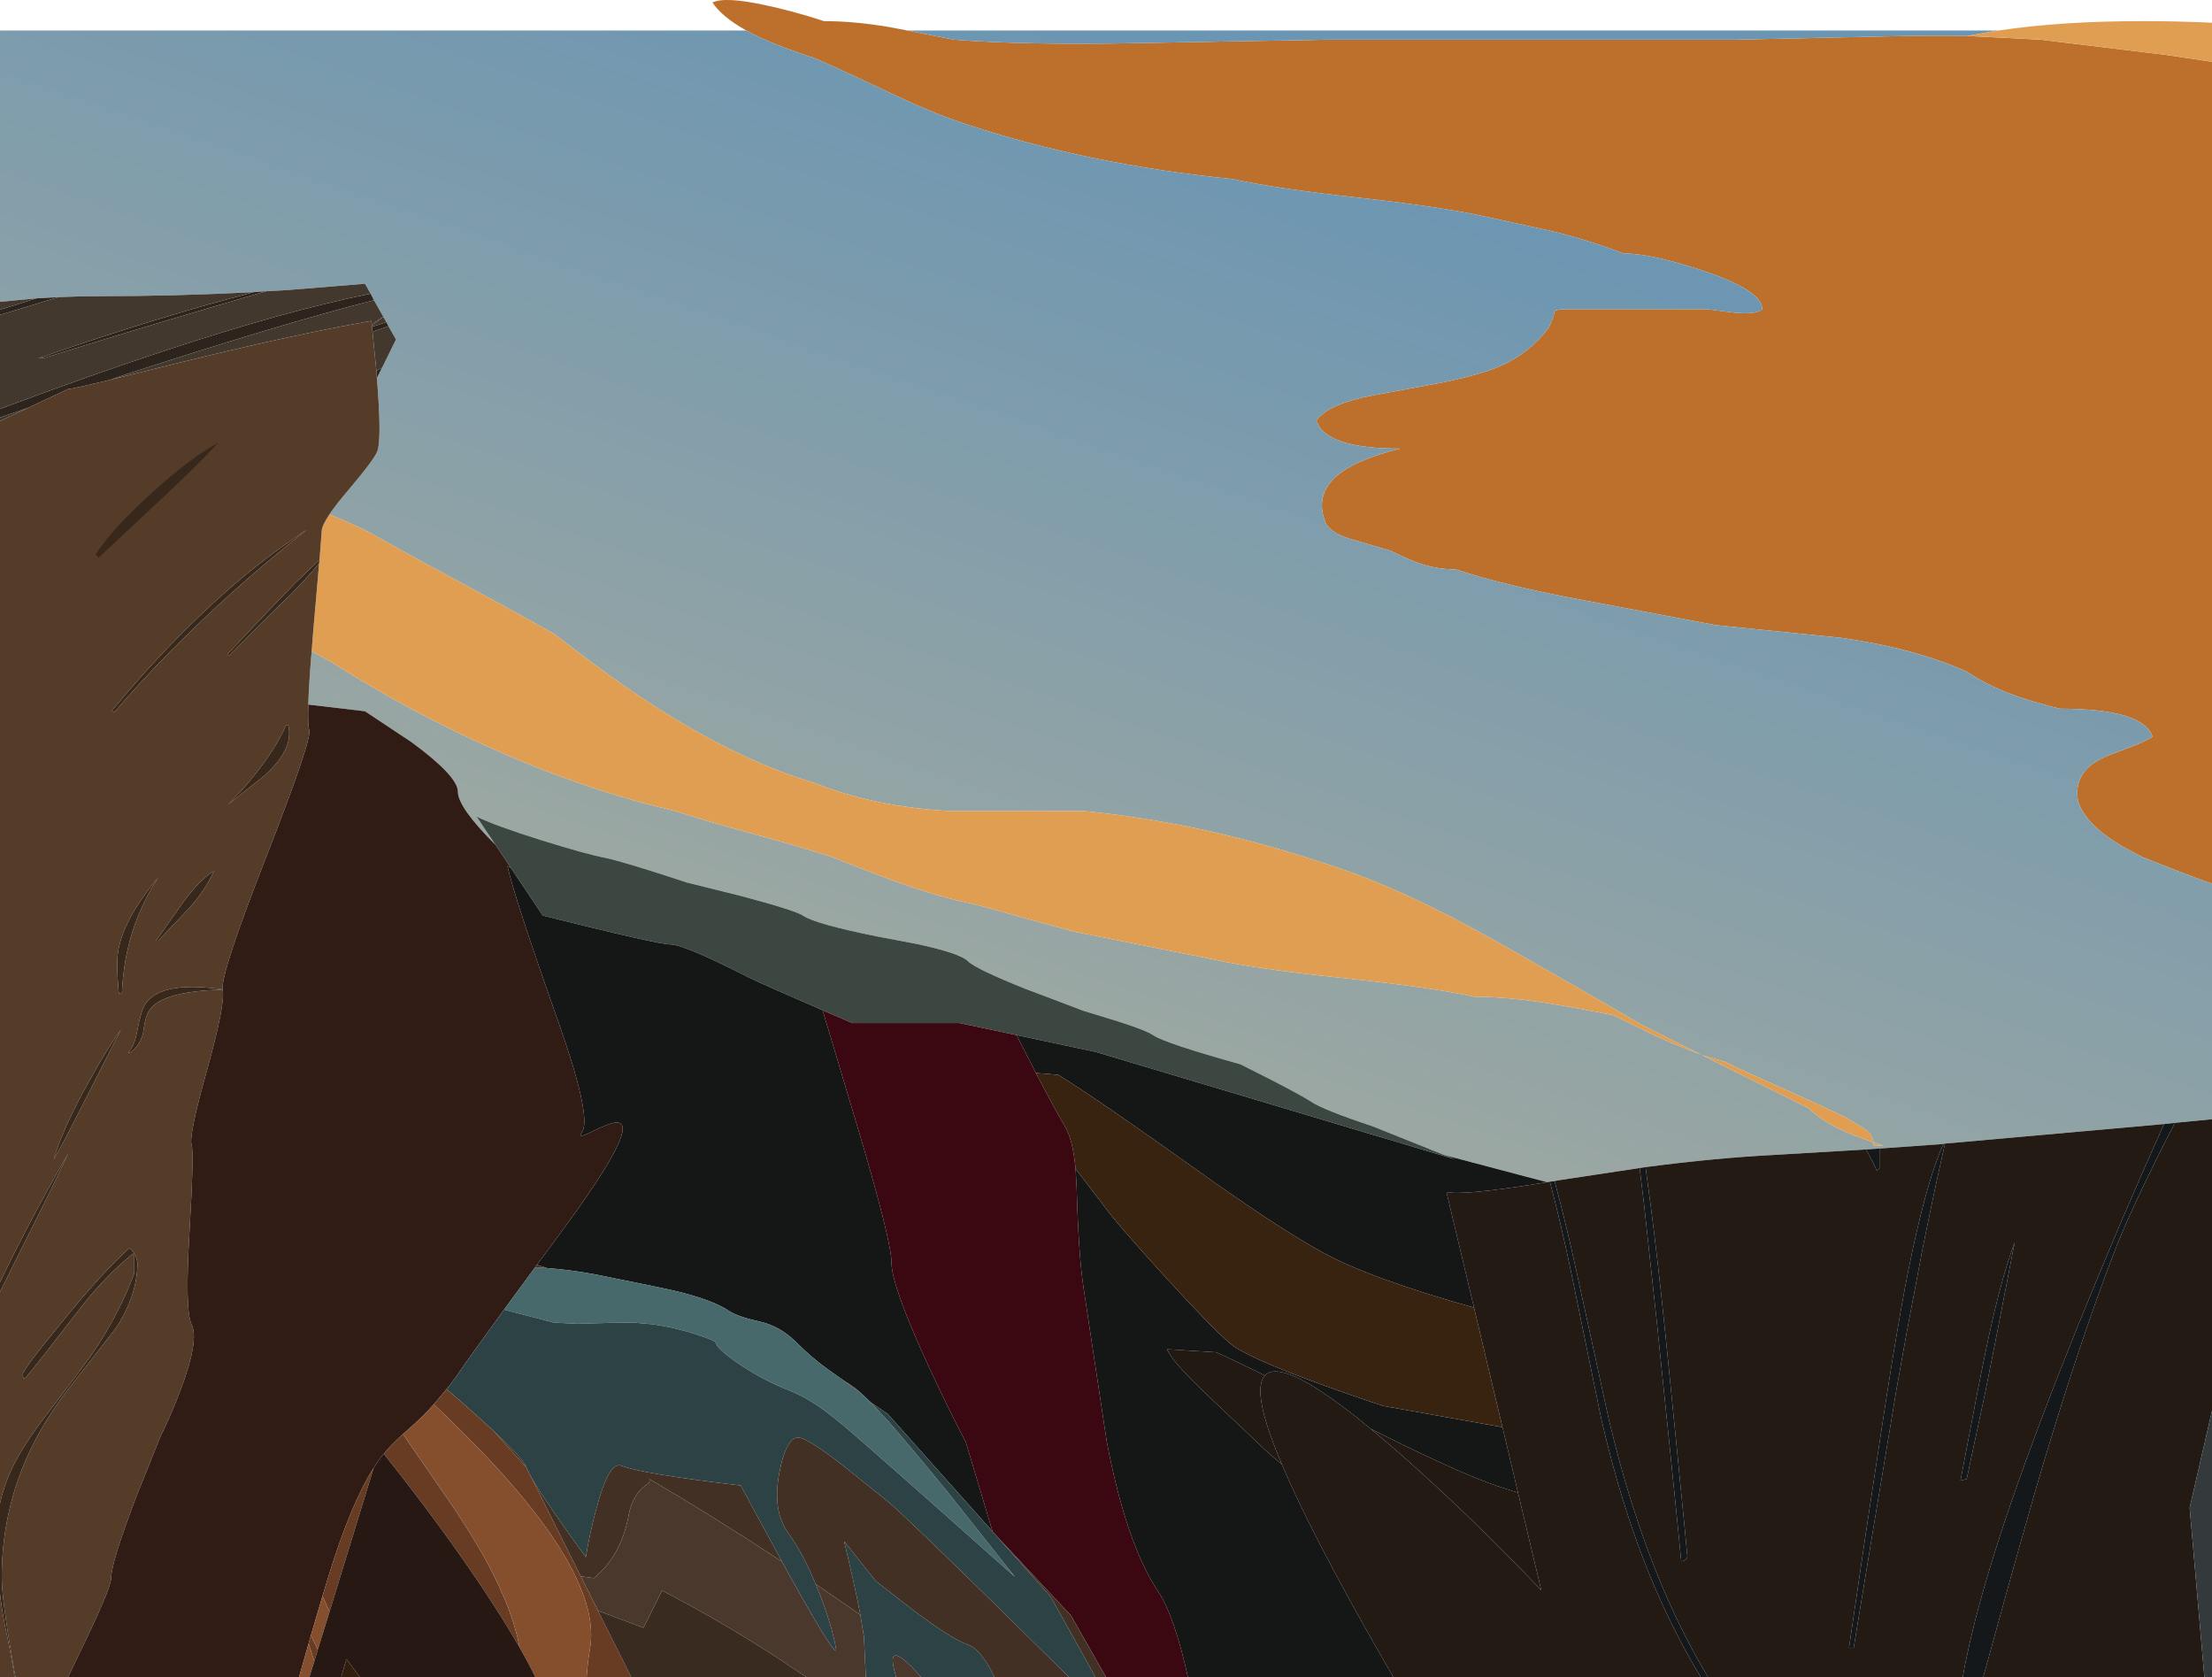
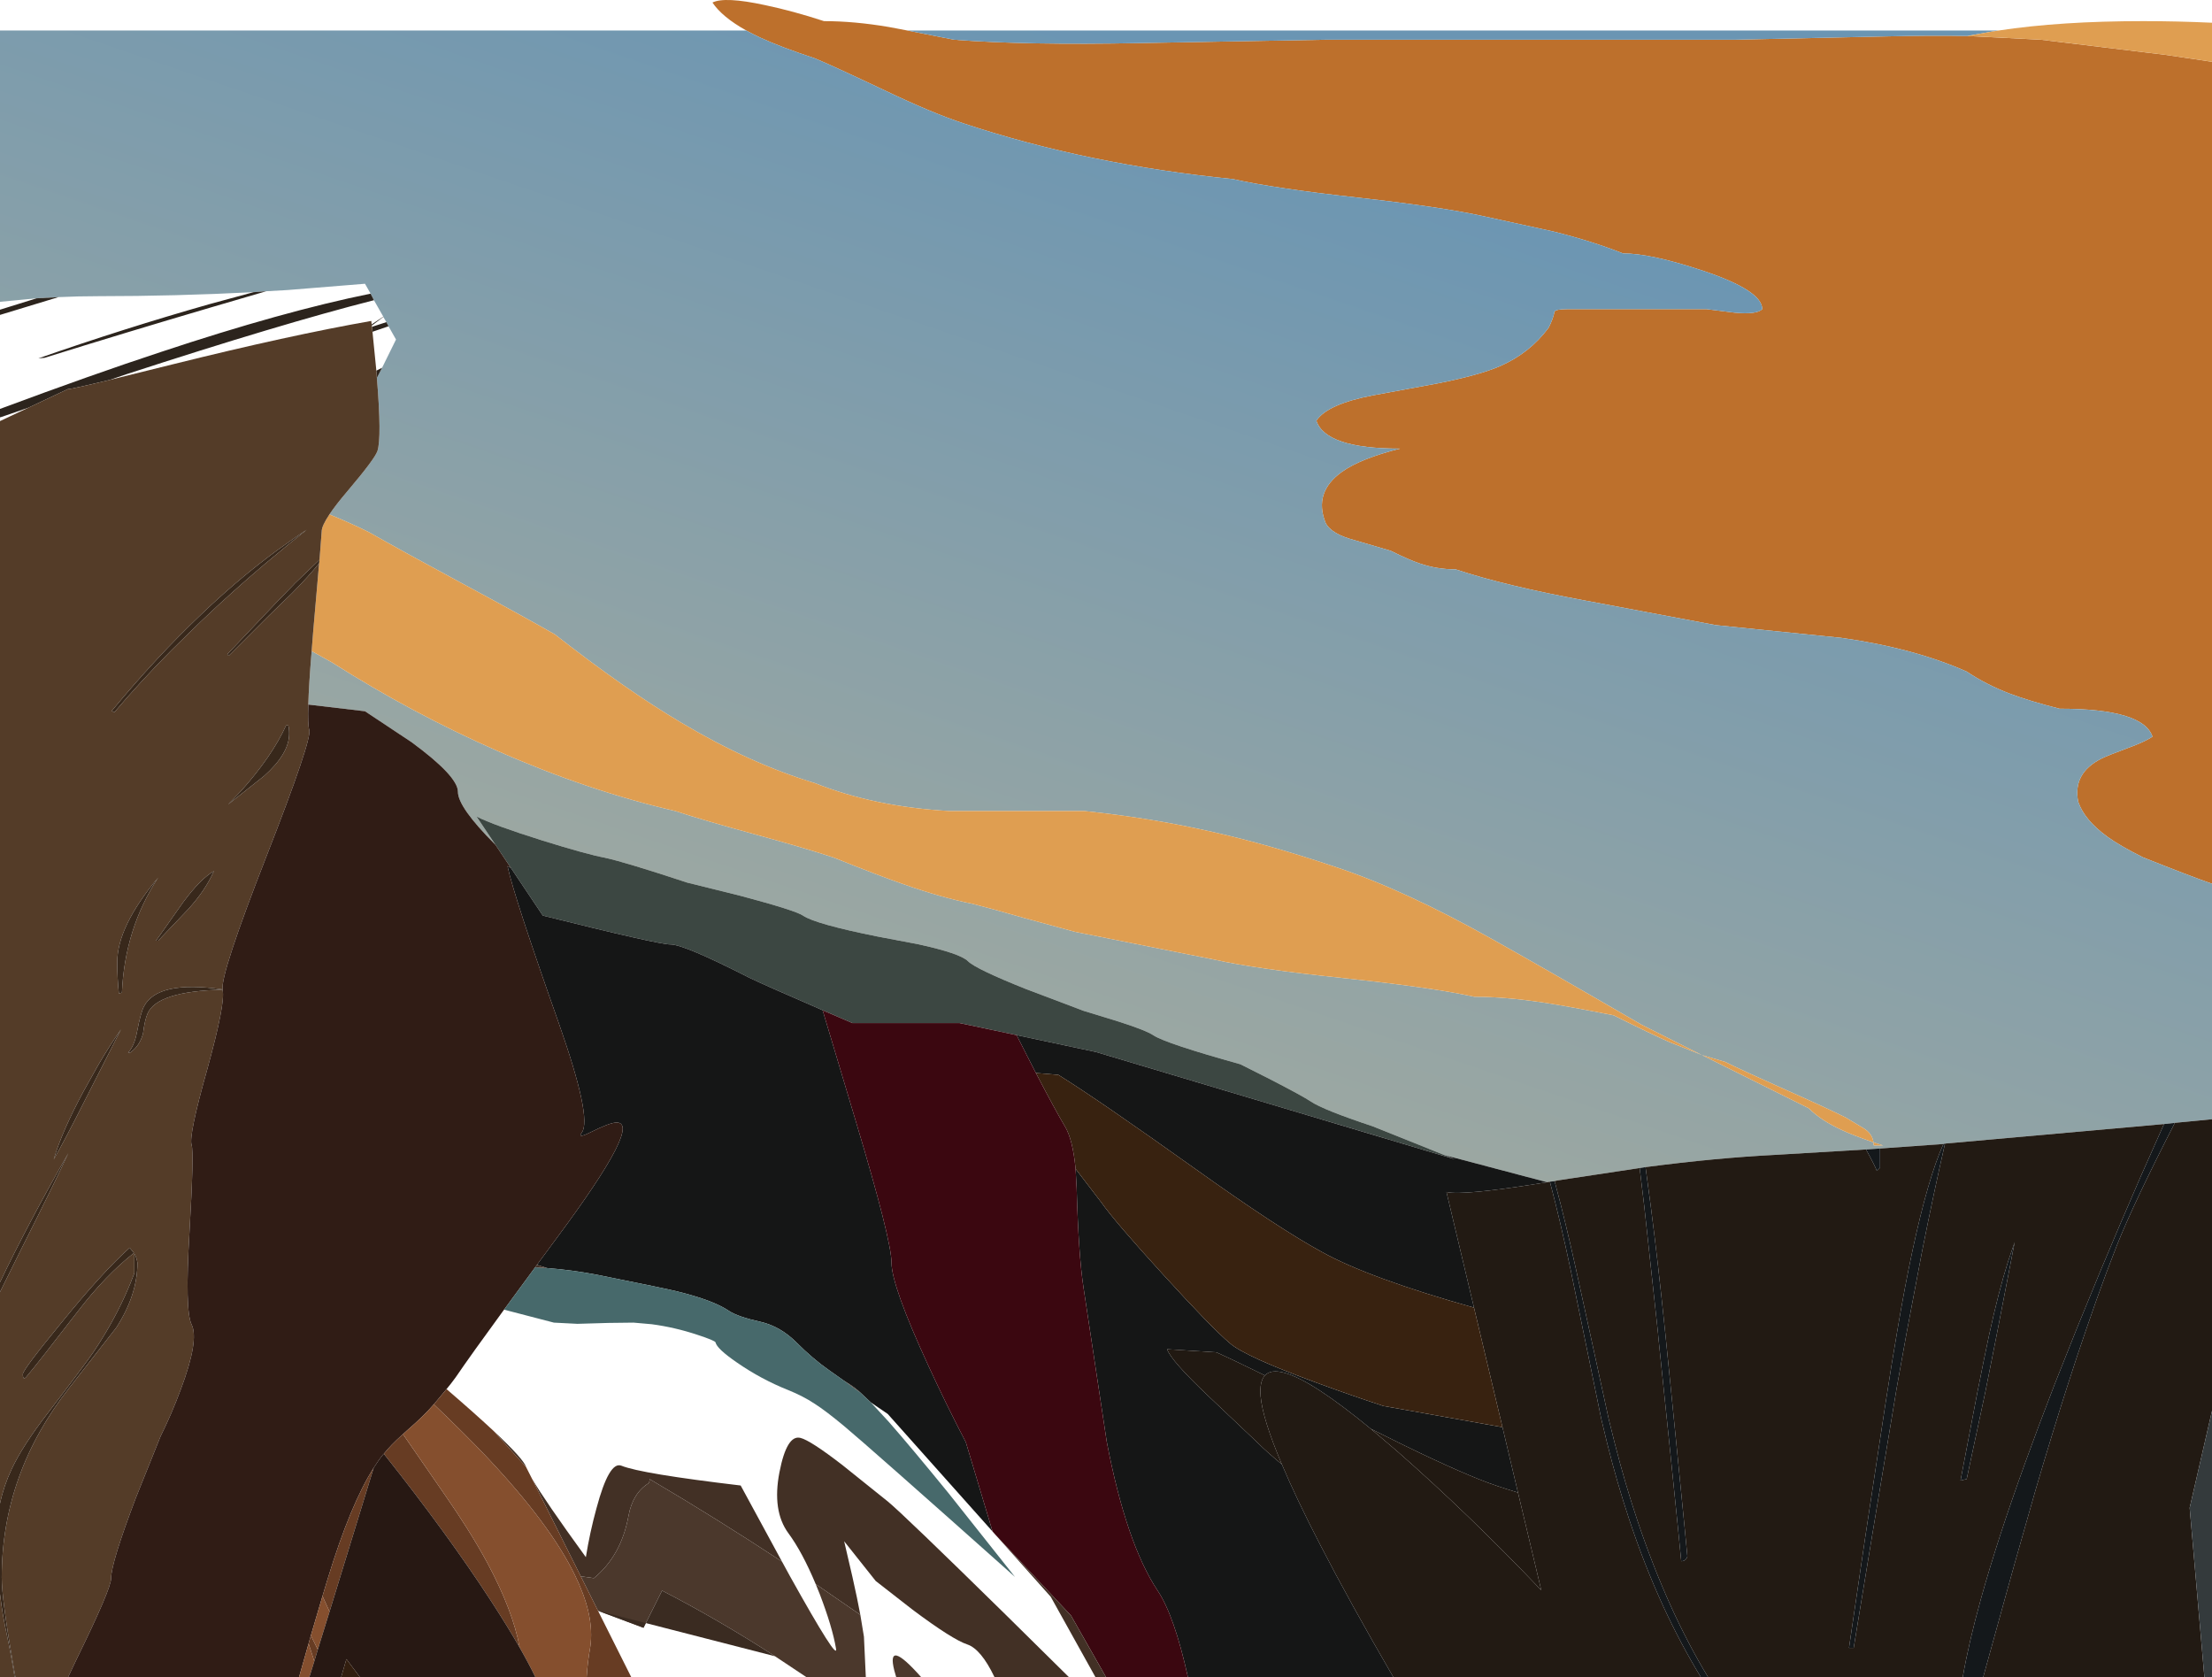
<svg xmlns="http://www.w3.org/2000/svg" height="627.05px" width="827.25px">
  <g transform="matrix(1.0, 0.0, 0.0, 1.0, 413.6, 313.5)">
    <path d="M-74.3 -302.1 L-56.8 -298.65 Q-29.7 -296.55 12.7 -297.4 L82.15 -298.65 235.05 -298.65 292.4 -299.9 Q308.55 -300.3 322.15 -300.05 L349.7 -298.65 396.6 -292.95 413.65 -290.4 413.65 16.95 Q404.95 13.9 387.9 7.1 379.25 2.8 374.5 -0.65 365.9 -6.9 363.6 -13.75 361.5 -24.4 372.3 -29.85 374.6 -31.0 382.15 -33.8 388.5 -36.1 391.4 -38.05 387.9 -48.5 356.65 -48.5 345.2 -51.4 338.0 -54.15 329.2 -57.5 321.9 -62.4 302.0 -71.2 275.0 -75.0 L228.1 -79.75 179.45 -88.9 Q149.35 -94.45 130.8 -100.6 123.85 -100.6 117.4 -102.8 113.45 -104.1 106.5 -107.55 L93.05 -111.5 Q84.25 -113.8 82.15 -118.0 77.55 -129.45 88.3 -137.1 95.25 -142.05 109.95 -145.75 82.15 -145.75 78.7 -156.2 82.85 -162.45 100.0 -165.7 L123.85 -170.1 Q139.6 -173.2 147.4 -176.6 158.5 -181.45 165.55 -190.95 167.3 -194.4 167.75 -196.95 168.2 -197.9 172.5 -197.9 L224.65 -197.9 235.05 -196.6 Q243.4 -195.8 245.45 -197.9 245.45 -204.85 223.35 -212.25 203.8 -218.75 193.35 -218.75 181.75 -223.35 167.3 -226.95 L141.25 -232.65 Q125.6 -236.1 94.35 -239.6 63.05 -243.05 47.45 -246.55 -7.1 -252.0 -53.35 -267.4 -65.15 -271.3 -82.4 -279.55 -102.9 -289.25 -108.9 -291.7 -121.9 -296.0 -129.3 -299.45 -132.1 -300.75 -134.5 -302.1 -143.55 -307.15 -147.15 -312.55 -142.6 -314.85 -127.55 -311.6 -117.05 -309.4 -105.45 -305.6 -94.1 -305.6 -81.15 -303.4 L-74.3 -302.1" fill="#bd702c" fill-rule="evenodd" stroke="none" />
    <path d="M322.15 -300.05 Q308.55 -300.3 292.4 -299.9 L235.05 -298.65 82.15 -298.65 12.7 -297.4 Q-29.7 -296.55 -56.8 -298.65 L-74.3 -302.1 333.9 -302.1 331.05 -301.65 322.15 -300.05 M-134.5 -302.1 Q-132.1 -300.75 -129.3 -299.45 -121.9 -296.0 -108.9 -291.7 -102.9 -289.25 -82.4 -279.55 -65.15 -271.3 -53.35 -267.4 -7.1 -252.0 47.45 -246.55 63.05 -243.05 94.35 -239.6 125.6 -236.1 141.25 -232.65 L167.3 -226.95 Q181.75 -223.35 193.35 -218.75 203.8 -218.75 223.35 -212.25 245.45 -204.85 245.45 -197.9 243.4 -195.8 235.05 -196.6 L224.65 -197.9 172.5 -197.9 Q168.2 -197.9 167.75 -196.95 167.3 -194.4 165.55 -190.95 158.5 -181.45 147.4 -176.6 139.6 -173.2 123.85 -170.1 L100.0 -165.7 Q82.85 -162.45 78.7 -156.2 82.15 -145.75 109.95 -145.75 95.25 -142.05 88.3 -137.1 77.55 -129.45 82.15 -118.0 84.25 -113.8 93.05 -111.5 L106.5 -107.55 Q113.45 -104.1 117.4 -102.8 123.85 -100.6 130.8 -100.6 149.35 -94.45 179.45 -88.9 L228.1 -79.75 275.0 -75.0 Q302.0 -71.2 321.9 -62.4 329.2 -57.5 338.0 -54.15 345.2 -51.4 356.65 -48.5 387.9 -48.5 391.4 -38.05 388.5 -36.1 382.15 -33.8 374.6 -31.0 372.3 -29.85 361.5 -24.4 363.6 -13.75 365.9 -6.9 374.5 -0.65 379.25 2.8 387.9 7.1 404.95 13.9 413.65 16.95 L413.65 105.0 399.75 106.35 395.7 106.8 313.8 114.1 313.2 114.25 289.5 115.95 284.25 116.3 250.7 118.3 Q228.1 119.45 201.8 122.9 L199.6 123.25 168.8 127.9 167.75 128.15 166.0 128.35 165.0 128.55 126.6 118.4 99.8 107.65 Q81.25 101.5 76.6 98.35 73.7 96.4 61.8 90.25 L50.3 84.45 Q22.55 76.7 17.9 73.7 15.0 71.75 4.8 68.5 L-8.4 64.45 -29.95 56.3 Q-48.7 48.8 -51.6 45.9 -54.5 43.0 -70.25 39.55 L-85.55 36.65 Q-108.7 32.0 -113.3 28.85 -116.2 26.9 -136.7 21.45 L-156.65 16.5 Q-179.8 8.85 -187.45 7.2 -194.15 5.95 -210.85 0.75 -229.0 -4.95 -235.4 -8.2 L-228.3 2.4 -228.45 2.25 Q-242.35 -11.65 -242.35 -17.45 -242.35 -23.25 -259.7 -36.0 L-277.1 -47.55 -298.3 -50.05 Q-298.1 -57.4 -297.05 -70.05 L-289.5 -65.85 Q-259.6 -46.85 -227.85 -32.85 -193.7 -17.8 -161.05 -10.25 -150.6 -6.8 -131.5 -1.6 -112.4 3.65 -101.95 7.1 -84.6 14.05 -75.9 17.05 -61.45 22.15 -49.85 24.45 -42.9 26.2 -30.75 29.7 L-11.65 34.9 40.5 45.3 Q56.1 48.8 89.1 52.25 122.15 55.75 137.75 59.2 149.35 59.2 163.8 61.4 172.5 62.7 189.9 66.15 203.8 73.1 210.75 76.15 L222.9 81.0 262.85 100.9 Q267.5 105.55 275.45 109.15 279.4 111.0 287.05 113.65 L287.15 114.8 290.65 114.8 287.05 113.65 Q286.6 110.3 283.25 108.3 L276.75 104.4 Q269.8 100.9 254.15 93.95 238.5 87.0 231.55 83.55 L222.9 81.0 200.3 69.65 Q163.0 48.0 144.25 37.55 111.45 19.15 85.65 10.6 60.75 2.25 40.0 -2.4 16.75 -7.7 -8.15 -10.25 L-58.55 -10.25 Q-86.55 -11.8 -108.9 -20.7 -133.15 -28.0 -158.85 -43.3 -179.7 -55.65 -206.1 -76.3 -218.25 -83.25 -240.85 -95.4 -263.4 -107.55 -275.6 -114.5 -282.2 -117.8 -290.4 -121.15 -288.05 -124.7 -283.7 -129.8 -273.4 -141.95 -272.45 -144.85 -270.8 -149.8 -272.65 -172.2 L-270.7 -176.0 -265.5 -186.55 -268.3 -191.5 -269.1 -193.05 -270.25 -195.0 -270.15 -195.0 -270.25 -195.1 -273.75 -201.25 -275.0 -203.7 -277.1 -207.4 -306.05 -205.05 -314.05 -204.6 -318.8 -204.25 Q-348.1 -202.75 -376.7 -202.75 -384.35 -202.75 -391.75 -202.4 L-399.95 -201.95 -413.6 -200.65 -413.6 -302.1 -134.5 -302.1" fill="url(#gradient0)" fill-rule="evenodd" stroke="none" />
    <path d="M322.15 -300.05 L331.05 -301.65 333.9 -302.1 Q357.0 -305.6 387.9 -305.6 400.7 -305.6 413.65 -305.0 L413.65 -290.4 396.6 -292.95 349.7 -298.65 322.15 -300.05 M-290.4 -121.15 Q-282.2 -117.8 -275.6 -114.5 -263.4 -107.55 -240.85 -95.4 -218.25 -83.25 -206.1 -76.3 -179.7 -55.65 -158.85 -43.3 -133.15 -28.0 -108.9 -20.7 -86.55 -11.8 -58.55 -10.25 L-8.15 -10.25 Q16.75 -7.7 40.0 -2.4 60.75 2.25 85.65 10.6 111.45 19.15 144.25 37.55 163.0 48.0 200.3 69.65 L222.9 81.0 231.55 83.55 Q238.5 87.0 254.15 93.95 269.8 100.9 276.75 104.4 L283.25 108.3 Q286.6 110.3 287.05 113.65 L290.65 114.8 287.15 114.8 287.05 113.65 Q279.4 111.0 275.45 109.15 267.5 105.55 262.85 100.9 L222.9 81.0 210.75 76.15 Q203.8 73.1 189.9 66.15 172.5 62.7 163.8 61.4 149.35 59.2 137.75 59.2 122.15 55.75 89.1 52.25 56.1 48.8 40.5 45.3 L-11.65 34.9 -30.75 29.7 Q-42.9 26.2 -49.85 24.45 -61.45 22.15 -75.9 17.05 -84.6 14.05 -101.95 7.1 -112.4 3.65 -131.5 -1.6 -150.6 -6.8 -161.05 -10.25 -193.7 -17.8 -227.85 -32.85 -259.6 -46.85 -289.5 -65.85 L-297.05 -70.05 -296.45 -77.65 -294.25 -102.9 -294.1 -104.2 -293.3 -114.75 Q-293.3 -116.85 -290.4 -121.15" fill="#df9e51" fill-rule="evenodd" stroke="none" />
    <path d="M-275.0 -203.7 L-273.75 -201.25 Q-308.35 -192.45 -366.4 -173.55 L-372.55 -171.45 Q-386.85 -168.0 -388.25 -168.0 L-403.0 -161.05 -413.05 -157.6 -413.6 -157.45 -413.6 -160.6 Q-378.95 -173.5 -353.4 -181.9 -307.65 -197.1 -275.0 -203.7 M-270.25 -195.1 L-270.15 -195.0 -270.25 -195.0 -274.55 -191.75 -274.6 -192.2 -270.25 -195.1 M-269.1 -193.05 L-268.3 -191.5 -274.3 -189.45 -274.5 -191.3 -269.1 -193.05 M-270.7 -176.0 L-272.65 -172.2 -272.85 -174.9 -270.7 -176.0 M-318.8 -204.25 L-314.05 -204.6 -334.55 -198.6 Q-366.85 -189.1 -396.95 -179.7 L-399.25 -179.5 Q-367.2 -190.7 -335.35 -199.75 L-318.8 -204.25 M-391.75 -202.4 L-413.6 -195.75 -413.6 -197.7 -399.95 -201.95 -391.75 -202.4" fill="#2c241d" fill-rule="evenodd" stroke="none" />
-     <path d="M-314.05 -204.6 L-306.05 -205.05 -277.1 -207.4 -275.0 -203.7 Q-307.65 -197.1 -353.4 -181.9 -378.95 -173.5 -413.6 -160.6 L-413.6 -195.75 -391.75 -202.4 Q-384.35 -202.75 -376.7 -202.75 -348.1 -202.75 -318.8 -204.25 L-335.35 -199.75 Q-367.2 -190.7 -399.25 -179.5 L-396.95 -179.7 Q-366.85 -189.1 -334.55 -198.6 L-314.05 -204.6 M-273.75 -201.25 L-270.25 -195.1 -274.6 -192.2 -274.75 -193.5 Q-305.25 -188.15 -348.9 -177.3 L-372.55 -171.45 -366.4 -173.55 Q-308.35 -192.45 -273.75 -201.25 M-270.25 -195.0 L-269.1 -193.05 -274.5 -191.3 -274.55 -191.75 -270.25 -195.0 M-268.3 -191.5 L-265.5 -186.55 -270.7 -176.0 -272.85 -174.9 -274.3 -189.45 -268.3 -191.5 M-403.0 -161.05 L-413.6 -156.05 -413.6 -157.45 -413.05 -157.6 -403.0 -161.05 M-413.6 -197.7 L-413.6 -200.65 -399.95 -201.95 -413.6 -197.7" fill="#43382d" fill-rule="evenodd" stroke="none" />
    <path d="M-297.05 -70.05 Q-298.1 -57.4 -298.3 -50.05 -298.55 -42.5 -297.95 -40.6 -296.75 -37.25 -314.15 7.2 -331.15 50.75 -330.35 56.45 -354.7 52.95 -359.8 62.9 -360.95 65.1 -362.3 72.05 -363.35 77.75 -365.7 80.05 L-364.85 80.05 Q-361.3 77.5 -360.1 72.9 -359.45 67.8 -358.4 65.45 -354.8 57.15 -330.35 56.55 L-330.35 56.65 Q-329.2 61.4 -336.15 86.55 -343.1 111.2 -341.95 114.6 -341.0 117.25 -342.75 147.35 -344.5 176.55 -341.95 181.75 -339.05 187.55 -346.0 206.05 -349.45 215.35 -353.5 223.45 L-362.8 246.6 Q-372.05 270.95 -372.05 276.7 -372.05 280.55 -384.8 306.6 L-388.1 313.55 -407.85 313.55 -408.75 308.45 Q-412.95 284.35 -412.95 276.35 -412.95 237.45 -387.55 205.25 L-370.1 182.9 Q-362.2 170.65 -362.2 158.7 -362.45 156.85 -363.35 155.25 L-363.35 162.55 Q-368.95 177.6 -378.65 192.05 -381.8 196.7 -395.55 214.65 -405.2 227.15 -409.25 235.85 -412.2 242.1 -413.6 248.7 L-413.6 169.6 -406.2 154.65 Q-392.55 127.55 -388.05 117.7 -403.1 143.95 -413.6 165.95 L-413.6 -156.05 -403.0 -161.05 -388.25 -168.0 Q-386.85 -168.0 -372.55 -171.45 L-348.9 -177.3 Q-305.25 -188.15 -274.75 -193.5 L-274.6 -192.2 -274.55 -191.75 -274.5 -191.3 -274.3 -189.45 -272.85 -174.9 -272.65 -172.2 Q-270.8 -149.8 -272.45 -144.85 -273.4 -141.95 -283.7 -129.8 -288.05 -124.7 -290.4 -121.15 -293.3 -116.85 -293.3 -114.75 L-294.1 -104.2 -303.5 -95.2 -303.7 -94.95 -309.0 -89.5 -309.5 -89.0 -328.6 -68.85 -328.05 -68.3 -313.75 -82.6 -308.6 -87.65 -306.6 -89.55 -304.25 -91.85 Q-297.85 -98.35 -294.25 -102.9 L-296.45 -77.65 -297.05 -70.05 M-376.7 84.45 L-382.35 94.55 Q-390.45 109.6 -393.5 120.0 -389.65 113.4 -381.2 96.65 L-377.8 89.95 -368.35 71.4 Q-372.65 77.55 -376.7 84.45 M-369.15 57.95 L-368.0 57.7 Q-366.95 33.75 -354.45 14.65 -369.75 32.95 -369.75 46.25 -369.75 52.15 -369.15 57.95 M-343.2 26.45 Q-336.85 19.5 -333.6 12.2 -338.7 15.2 -345.05 23.8 L-355.25 38.25 -354.45 38.25 -343.2 26.45 M-305.8 -42.25 L-306.6 -42.25 Q-311.85 -30.75 -323.3 -17.9 L-328.3 -12.7 -314.85 -23.35 Q-305.45 -31.7 -305.45 -39.2 -305.45 -41.3 -305.8 -42.25 M-303.45 -112.35 L-310.2 -107.55 Q-322.5 -98.5 -334.7 -87.2 L-338.35 -83.75 Q-355.15 -67.8 -371.8 -47.7 L-370.9 -47.1 Q-361.35 -58.4 -349.45 -70.4 L-341.85 -77.85 -338.45 -81.15 Q-326.6 -92.45 -314.45 -102.7 L-305.35 -110.25 -299.7 -114.75 -299.35 -115.05 -298.85 -115.45 -299.35 -115.1 -299.7 -114.9 -303.45 -112.35 M-363.5 155.0 L-365.1 153.05 Q-375.4 162.3 -390.8 181.3 -405.05 198.65 -405.05 200.3 -405.05 203.2 -403.3 200.75 -400.45 197.5 -384.55 176.9 -374.15 163.35 -363.5 155.0 M-413.6 282.55 Q-412.65 290.45 -410.95 298.25 -409.35 305.7 -408.15 313.55 L-413.6 313.55 -413.6 282.55" fill="#543c28" fill-rule="evenodd" stroke="none" />
    <path d="M-294.1 -104.2 L-294.25 -102.9 Q-297.85 -98.35 -304.25 -91.85 L-306.6 -89.55 -308.6 -87.65 -313.75 -82.6 -328.05 -68.3 -328.6 -68.85 -309.5 -89.0 -309.0 -89.5 -303.7 -94.95 -303.5 -95.2 -294.1 -104.2 M-413.6 165.95 Q-403.1 143.95 -388.05 117.7 -392.55 127.55 -406.2 154.65 L-413.6 169.6 -413.6 165.95 M-413.6 248.7 Q-412.2 242.1 -409.25 235.85 -405.2 227.15 -395.55 214.65 -381.8 196.7 -378.65 192.05 -368.95 177.6 -363.35 162.55 L-363.35 155.25 Q-362.45 156.85 -362.2 158.7 -362.2 170.65 -370.1 182.9 L-387.55 205.25 Q-412.95 237.45 -412.95 276.35 -412.95 284.35 -408.75 308.45 L-407.85 313.55 -408.15 313.55 Q-409.35 305.7 -410.95 298.25 -412.65 290.45 -413.6 282.55 L-413.6 248.7 M-330.35 56.55 Q-354.8 57.15 -358.4 65.45 -359.45 67.8 -360.1 72.9 -361.3 77.5 -364.85 80.05 L-365.7 80.05 Q-363.35 77.75 -362.3 72.05 -360.95 65.1 -359.8 62.9 -354.7 52.95 -330.35 56.45 L-330.35 56.55 M-303.45 -112.35 L-299.7 -114.9 -299.35 -115.1 -298.85 -115.45 -299.35 -115.05 -299.7 -114.75 -305.35 -110.25 -314.45 -102.7 Q-326.6 -92.45 -338.45 -81.15 L-341.85 -77.85 -349.45 -70.4 Q-361.35 -58.4 -370.9 -47.1 L-371.8 -47.7 Q-355.15 -67.8 -338.35 -83.75 L-334.7 -87.2 Q-322.5 -98.5 -310.2 -107.55 L-303.45 -112.35 M-305.8 -42.25 Q-305.45 -41.3 -305.45 -39.2 -305.45 -31.7 -314.85 -23.35 L-328.3 -12.7 -323.3 -17.9 Q-311.85 -30.75 -306.6 -42.25 L-305.8 -42.25 M-343.2 26.45 L-354.45 38.25 -355.25 38.25 -345.05 23.8 Q-338.7 15.2 -333.6 12.2 -336.85 19.5 -343.2 26.45 M-369.15 57.95 Q-369.75 52.15 -369.75 46.25 -369.75 32.95 -354.45 14.65 -366.95 33.75 -368.0 57.7 L-369.15 57.95 M-376.7 84.45 Q-372.65 77.55 -368.35 71.4 L-377.8 89.95 -381.2 96.65 Q-389.65 113.4 -393.5 120.0 -390.45 109.6 -382.35 94.55 L-376.7 84.45 M-363.5 155.0 Q-374.15 163.35 -384.55 176.9 -400.45 197.5 -403.3 200.75 -405.05 203.2 -405.05 200.3 -405.05 198.65 -390.8 181.3 -375.4 162.3 -365.1 153.05 L-363.5 155.0" fill="#38281b" fill-rule="evenodd" stroke="none" />
    <path d="M165.0 128.55 L166.0 128.35 166.15 128.8 Q170.0 143.35 173.8 161.35 L178.85 185.9 185.25 217.05 187.45 226.15 Q191.15 240.95 195.65 254.5 201.35 271.7 208.35 286.95 214.85 301.05 222.45 313.55 L107.45 313.55 Q91.2 285.55 80.3 264.45 71.2 246.85 65.8 234.05 58.6 217.1 57.85 208.6 57.4 203.05 59.45 200.8 63.9 195.95 80.3 206.65 88.3 211.9 99.05 220.75 L109.05 229.25 Q135.7 252.65 162.8 281.1 L154.1 244.6 148.3 220.15 137.65 175.45 127.35 132.2 Q133.4 133.7 165.0 128.55 M167.75 128.15 L168.8 127.9 199.6 123.25 201.3 137.3 206.5 185.25 206.55 186.05 210.7 226.1 213.95 258.0 215.15 270.25 Q216.85 270.25 217.45 268.5 L216.5 258.5 213.3 226.05 209.2 185.1 209.1 184.2 Q206.5 158.75 203.8 137.85 L201.8 122.9 Q228.1 119.45 250.7 118.3 L284.25 116.3 Q287.65 122.45 288.3 124.3 L289.5 123.15 289.5 115.95 313.2 114.25 Q307.45 127.05 301.65 154.05 298.8 167.25 296.0 183.85 L293.9 196.35 291.5 211.55 284.0 261.05 279.6 291.05 277.9 302.65 279.65 302.65 281.55 291.0 286.5 260.95 294.8 211.1 295.6 206.2 299.5 184.55 305.2 154.5 Q309.55 132.65 313.8 114.1 L395.7 106.8 386.9 126.6 Q378.85 145.1 371.75 162.15 L363.05 183.35 354.65 204.5 Q342.65 235.45 334.6 260.05 330.35 273.15 327.2 284.45 322.65 300.9 320.45 313.55 L225.15 313.55 Q217.75 301.3 211.4 287.35 204.55 272.25 198.8 255.15 194.15 241.35 190.3 226.2 L188.05 217.2 181.35 186.45 175.85 161.35 Q171.95 143.65 168.1 129.3 L167.75 128.15 M399.75 106.35 L413.65 105.0 413.65 214.05 405.3 250.3 410.8 313.55 328.1 313.55 336.6 282.8 Q340.0 270.45 342.95 260.2 L347.6 243.85 Q353.85 222.5 359.8 204.05 363.3 193.1 366.75 183.15 370.5 172.15 374.15 162.4 L378.1 152.1 Q384.2 136.7 399.75 106.35 M337.35 158.3 Q333.8 169.55 330.3 185.65 L328.4 194.7 325.85 207.4 319.6 240.1 321.9 239.55 328.85 207.1 331.2 195.3 333.15 185.5 338.4 158.45 339.85 150.95 337.35 158.3" fill="#221a13" fill-rule="evenodd" stroke="none" />
    <path d="M166.0 128.35 L167.75 128.15 168.1 129.3 Q171.95 143.65 175.85 161.35 L181.35 186.45 188.05 217.2 190.3 226.2 Q194.15 241.35 198.8 255.15 204.55 272.25 211.4 287.35 217.75 301.3 225.15 313.55 L222.45 313.55 Q214.85 301.05 208.35 286.95 201.35 271.7 195.65 254.5 191.15 240.95 187.45 226.15 L185.25 217.05 178.85 185.9 173.8 161.35 Q170.0 143.35 166.15 128.8 L166.0 128.35 M199.6 123.25 L201.8 122.9 203.8 137.85 Q206.5 158.75 209.1 184.2 L209.2 185.1 213.3 226.05 216.5 258.5 217.45 268.5 Q216.85 270.25 215.15 270.25 L213.95 258.0 210.7 226.1 206.55 186.05 206.5 185.25 201.3 137.3 199.6 123.25 M284.25 116.3 L289.5 115.95 289.5 123.15 288.3 124.3 Q287.65 122.45 284.25 116.3 M313.2 114.25 L313.8 114.1 Q309.55 132.65 305.2 154.5 L299.5 184.55 295.6 206.2 294.8 211.1 286.5 260.95 281.55 291.0 279.65 302.65 277.9 302.65 279.6 291.05 284.0 261.05 291.5 211.55 293.9 196.35 296.0 183.85 Q298.8 167.25 301.65 154.05 307.45 127.05 313.2 114.25 M395.7 106.8 L399.75 106.35 Q384.2 136.7 378.1 152.1 L374.15 162.4 Q370.5 172.15 366.75 183.15 363.3 193.1 359.8 204.05 353.85 222.5 347.6 243.85 L342.95 260.2 Q340.0 270.45 336.6 282.8 L328.1 313.55 320.45 313.55 Q322.65 300.9 327.2 284.45 330.35 273.15 334.6 260.05 342.65 235.45 354.65 204.5 L363.05 183.35 371.75 162.15 Q378.85 145.1 386.9 126.6 L395.7 106.8 M337.35 158.3 L339.85 150.95 338.4 158.45 333.15 185.5 331.2 195.3 328.85 207.1 321.9 239.55 319.6 240.1 325.85 207.4 328.4 194.7 330.3 185.65 Q333.8 169.55 337.35 158.3" fill="#14181b" fill-rule="evenodd" stroke="none" />
    <path d="M410.8 313.55 L405.3 250.3 413.65 214.05 413.65 313.55 410.8 313.55" fill="#343a3c" fill-rule="evenodd" stroke="none" />
    <path d="M-228.3 2.4 L-235.4 -8.2 Q-229.0 -4.95 -210.85 0.75 -194.15 5.95 -187.45 7.2 -179.8 8.85 -156.65 16.5 L-136.7 21.45 Q-116.2 26.9 -113.3 28.85 -108.7 32.0 -85.55 36.65 L-70.25 39.55 Q-54.5 43.0 -51.6 45.9 -48.7 48.8 -29.95 56.3 L-8.4 64.45 4.8 68.5 Q15.0 71.75 17.9 73.7 22.55 76.7 50.3 84.45 L61.8 90.25 Q73.7 96.4 76.6 98.35 81.25 101.5 99.8 107.65 L126.6 118.4 130.6 120.0 -3.75 79.85 -33.4 73.55 -54.7 69.05 -94.8 69.05 -105.95 64.25 Q-128.35 54.55 -133.45 52.05 -157.8 39.65 -162.8 39.65 -167.4 39.65 -210.6 28.85 L-222.55 11.0 -228.3 2.4" fill="#3c4742" fill-rule="evenodd" stroke="none" />
    <path d="M126.6 118.4 L165.0 128.55 Q133.4 133.7 127.35 132.2 L137.65 175.45 Q98.4 164.4 80.8 154.65 64.45 145.75 33.2 123.4 -3.05 97.55 -17.8 88.4 L-26.2 87.7 -29.45 81.35 -33.4 73.55 -3.75 79.85 130.6 120.0 126.6 118.4 M-11.35 123.55 L-1.8 136.0 Q3.4 143.4 21.5 163.2 39.45 182.9 46.4 188.8 52.05 193.7 78.45 203.4 91.65 208.25 103.7 212.2 L148.3 220.15 154.1 244.6 Q145.75 242.1 139.85 239.75 125.35 234.0 99.05 220.75 88.3 211.9 80.3 206.65 63.9 195.95 59.45 200.8 48.1 195.2 41.3 192.15 L22.9 191.0 Q24.25 195.2 38.4 208.6 L57.25 226.45 Q59.9 229.15 65.8 234.05 71.2 246.85 80.3 264.45 91.2 285.55 107.45 313.55 L30.65 313.55 Q25.6 290.7 19.4 281.35 7.6 263.65 0.3 225.55 L-8.4 167.85 Q-10.25 155.7 -10.95 130.8 L-11.35 123.55 M-105.95 64.25 L-93.5 105.9 Q-80.2 150.25 -80.2 158.6 -80.2 167.25 -66.3 197.4 -59.35 212.45 -52.4 225.75 L-42.4 259.15 -81.6 215.2 -87.9 210.9 -91.8 207.25 Q-93.75 205.3 -97.85 202.85 L-103.6 198.8 Q-109.6 194.6 -115.75 188.45 -121.65 182.55 -128.95 180.8 -137.75 178.85 -141.0 176.65 -146.8 172.7 -160.45 169.35 -164.65 168.3 -190.1 163.2 -199.35 161.4 -209.0 160.65 L-212.8 159.45 -205.3 149.3 Q-172.85 105.65 -183.25 106.25 -185.7 106.35 -192.9 109.95 -197.85 112.4 -196.0 109.95 -192.1 104.6 -204.7 68.85 -221.5 21.35 -223.8 10.35 -223.2 10.65 -222.55 11.0 L-210.6 28.85 Q-167.4 39.65 -162.8 39.65 -157.8 39.65 -133.45 52.05 -128.35 54.55 -105.95 64.25" fill="#151616" fill-rule="evenodd" stroke="none" />
    <path d="M-26.2 87.7 L-17.8 88.4 Q-3.05 97.55 33.2 123.4 64.45 145.75 80.8 154.65 98.4 164.4 137.65 175.45 L148.3 220.15 103.7 212.2 Q91.65 208.25 78.45 203.4 52.05 193.7 46.4 188.8 39.45 182.9 21.5 163.2 3.4 143.4 -1.8 136.0 L-11.35 123.55 Q-12.4 112.5 -15.35 107.65 -18.9 101.7 -26.2 87.7" fill="#382210" fill-rule="evenodd" stroke="none" />
    <path d="M-33.4 73.55 L-29.45 81.35 -26.2 87.7 Q-18.9 101.7 -15.35 107.65 -12.4 112.5 -11.35 123.55 L-10.95 130.8 Q-10.25 155.7 -8.4 167.85 L0.3 225.55 Q7.6 263.65 19.4 281.35 25.6 290.7 30.65 313.55 L0.0 313.55 -13.05 290.6 -41.2 260.5 -42.4 259.15 -52.4 225.75 Q-59.35 212.45 -66.3 197.4 -80.2 167.25 -80.2 158.6 -80.2 150.25 -93.5 105.9 L-105.95 64.25 -94.8 69.05 -54.7 69.05 -33.4 73.55" fill="#3b0710" fill-rule="evenodd" stroke="none" />
    <path d="M-298.3 -50.05 L-277.1 -47.55 -259.7 -36.0 Q-242.35 -23.25 -242.35 -17.45 -242.35 -11.65 -228.45 2.25 L-228.3 2.4 -222.55 11.0 Q-223.2 10.65 -223.8 10.35 -221.5 21.35 -204.7 68.85 -192.1 104.6 -196.0 109.95 -197.85 112.4 -192.9 109.95 -185.7 106.35 -183.25 106.25 -172.85 105.65 -205.3 149.3 L-212.8 159.45 -213.45 160.35 -225.1 176.2 Q-237.6 193.3 -243.15 201.45 L-244.95 203.85 -246.6 205.9 -251.35 211.6 -251.6 211.85 Q-254.95 215.8 -261.35 221.35 L-262.9 222.75 Q-267.5 226.85 -270.05 230.1 L-270.35 230.4 Q-272.1 232.55 -273.85 235.35 -282.5 248.9 -291.0 276.7 L-293.0 283.3 -297.35 298.05 -298.2 301.05 -301.75 313.55 -388.1 313.55 -384.8 306.6 Q-372.05 280.55 -372.05 276.7 -372.05 270.95 -362.8 246.6 L-353.5 223.45 Q-349.45 215.35 -346.0 206.05 -339.05 187.55 -341.95 181.75 -344.5 176.55 -342.75 147.35 -341.0 117.25 -341.95 114.6 -343.1 111.2 -336.15 86.55 -329.2 61.4 -330.35 56.65 L-330.35 56.55 -330.35 56.45 Q-331.15 50.75 -314.15 7.2 -296.75 -37.25 -297.95 -40.6 -298.55 -42.5 -298.3 -50.05" fill="#301c15" fill-rule="evenodd" stroke="none" />
    <path d="M-209.0 160.65 Q-199.35 161.4 -190.1 163.2 -164.65 168.3 -160.45 169.35 -146.8 172.7 -141.0 176.65 -137.75 178.85 -128.95 180.8 -121.65 182.55 -115.75 188.45 -109.6 194.6 -103.6 198.8 L-97.85 202.85 -91.8 207.25 -87.9 210.9 -81.25 218.1 Q-72.95 227.55 -59.0 244.65 L-34.0 276.15 Q-89.0 227.15 -97.9 219.75 -104.75 214.05 -108.9 211.4 -113.3 208.5 -118.75 206.3 -128.95 202.25 -138.1 195.9 -145.5 190.8 -146.0 188.45 -146.2 187.75 -152.95 185.55 -161.25 182.8 -169.85 181.65 L-176.65 181.05 Q-184.9 181.05 -197.65 181.5 L-206.45 181.05 -225.1 176.2 -213.45 160.35 -209.0 160.65" fill="#47696b" fill-rule="evenodd" stroke="none" />
-     <path d="M-42.4 259.15 L-41.2 260.5 -20.65 283.55 -3.95 313.55 -13.9 313.55 -37.25 290.5 Q-75.8 252.65 -81.6 247.9 L-98.5 234.35 Q-110.55 225.05 -114.25 224.15 -119.35 222.85 -122.1 237.0 -124.9 251.45 -118.75 259.8 -113.55 266.85 -108.55 278.8 L-107.05 282.5 Q-102.3 294.9 -100.95 302.9 -100.0 308.45 -118.2 275.8 L-121.15 270.4 -136.6 241.95 Q-173.8 237.55 -181.2 234.55 -185.8 232.7 -190.55 250.55 -193.0 259.45 -194.5 268.75 -209.9 247.55 -214.7 239.3 L-216.85 235.05 Q-217.7 232.15 -228.9 221.65 -235.8 215.2 -246.6 205.9 L-244.95 203.85 -243.15 201.45 Q-237.6 193.3 -225.1 176.2 L-206.45 181.05 -197.65 181.5 Q-184.9 181.05 -176.65 181.05 L-169.85 181.65 Q-161.25 182.8 -152.95 185.55 -146.2 187.75 -146.0 188.45 -145.5 190.8 -138.1 195.9 -128.95 202.25 -118.75 206.3 -113.3 208.5 -108.9 211.4 -104.75 214.05 -97.9 219.75 -89.0 227.15 -34.0 276.15 L-59.0 244.65 Q-72.95 227.55 -81.25 218.1 L-87.9 210.9 -81.6 215.2 -42.4 259.15 M-89.8 313.55 L-90.5 298.5 -91.85 290.3 Q-92.95 284.35 -94.8 276.15 L-97.9 262.8 -86.1 277.65 -72.3 288.4 Q-57.4 299.55 -51.8 301.4 -46.7 303.15 -41.7 313.55 L-69.15 313.55 Q-82.25 298.8 -79.15 311.1 L-78.45 313.55 -89.8 313.55" fill="#2d4244" fill-rule="evenodd" stroke="none" />
    <path d="M-41.2 260.5 L-13.05 290.6 0.0 313.55 -3.95 313.55 -20.65 283.55 -41.2 260.5 M-212.8 159.45 L-209.0 160.65 -213.45 160.35 -212.8 159.45 M-97.85 202.85 Q-93.75 205.3 -91.8 207.25 L-97.85 202.85 M-228.9 221.65 Q-217.7 232.15 -216.85 235.05 L-228.9 221.65 M-214.7 239.3 Q-209.9 247.55 -194.5 268.75 -193.0 259.45 -190.55 250.55 -185.8 232.7 -181.2 234.55 -173.8 237.55 -136.6 241.95 L-121.15 270.4 Q-145.45 254.4 -170.65 239.55 -170.65 240.7 -171.1 241.15 -177.0 244.85 -178.55 253.3 -181.3 268.25 -191.5 276.6 L-196.4 275.9 -214.7 239.3 M-108.55 278.8 Q-113.55 266.85 -118.75 259.8 -124.9 251.45 -122.1 237.0 -119.35 222.85 -114.25 224.15 -110.55 225.05 -98.5 234.35 L-81.6 247.9 Q-75.8 252.65 -37.25 290.5 L-13.9 313.55 -41.7 313.55 Q-46.7 303.15 -51.8 301.4 -57.4 299.55 -72.3 288.4 L-86.1 277.65 -97.9 262.8 -94.8 276.15 Q-92.95 284.35 -91.85 290.3 L-108.55 278.8" fill="#423025" fill-rule="evenodd" stroke="none" />
    <path d="M-121.15 270.4 L-118.2 275.8 Q-100.0 308.45 -100.95 302.9 -102.3 294.9 -107.05 282.5 L-108.55 278.8 -91.85 290.3 -90.5 298.5 -89.8 313.55 -112.1 313.55 -123.75 305.8 Q-144.7 292.25 -166.0 281.25 L-172.95 295.15 -189.95 288.8 -196.4 275.9 -191.5 276.6 Q-181.3 268.25 -178.55 253.3 -177.0 244.85 -171.1 241.15 -170.65 240.7 -170.65 239.55 -145.45 254.4 -121.15 270.4 M-78.45 313.55 L-79.15 311.1 Q-82.25 298.8 -69.15 313.55 L-78.45 313.55" fill="#4b382c" fill-rule="evenodd" stroke="none" />
    <path d="M-246.6 205.9 Q-235.8 215.2 -228.9 221.65 L-216.85 235.05 -214.7 239.3 -196.4 275.9 -189.95 288.8 -177.55 313.55 -194.2 313.55 Q-193.85 307.95 -192.9 302.65 -191.9 296.35 -193.6 288.95 -195.1 282.65 -198.55 275.55 -207.85 256.4 -231.55 231.3 -239.75 222.65 -251.35 211.6 L-246.6 205.9 M-262.9 222.75 L-247.3 245.35 Q-237.9 258.85 -231.5 270.6 -221.8 288.6 -219.25 302.55 -223.7 294.75 -229.85 285.3 -246.1 260.25 -270.05 230.1 -267.5 226.85 -262.9 222.75 M-273.85 235.35 L-290.35 289.1 -293.0 283.3 -291.0 276.7 Q-282.5 248.9 -273.85 235.35 M-294.75 303.3 L-296.05 307.65 -298.2 301.05 -297.35 298.05 -294.75 303.3" fill="#673c23" fill-rule="evenodd" stroke="none" />
    <path d="M-251.35 211.6 Q-239.75 222.65 -231.55 231.3 -207.85 256.4 -198.55 275.55 -195.1 282.65 -193.6 288.95 -191.9 296.35 -192.9 302.65 -193.85 307.95 -194.2 313.55 L-213.4 313.55 Q-215.85 308.5 -219.25 302.55 -221.8 288.6 -231.5 270.6 -237.9 258.85 -247.3 245.35 L-262.9 222.75 -261.35 221.35 Q-254.95 215.8 -251.6 211.85 L-251.35 211.6 M-290.35 289.1 L-294.75 303.3 -297.35 298.05 -293.0 283.3 -290.35 289.1 M-296.05 307.65 L-297.7 312.95 -297.95 313.55 -301.75 313.55 -298.2 301.05 -296.05 307.65" fill="#854f2e" fill-rule="evenodd" stroke="none" />
-     <path d="M-189.95 288.8 L-172.95 295.15 -166.0 281.25 Q-144.7 292.25 -123.75 305.8 L-112.1 313.55 -177.55 313.55 -189.95 288.8" fill="#3a2b21" fill-rule="evenodd" stroke="none" />
+     <path d="M-189.95 288.8 L-172.95 295.15 -166.0 281.25 Q-144.7 292.25 -123.75 305.8 " fill="#3a2b21" fill-rule="evenodd" stroke="none" />
    <path d="M-219.25 302.55 Q-215.85 308.5 -213.4 313.55 L-279.05 313.55 -279.75 312.6 -284.05 306.85 -286.0 313.55 -297.95 313.55 -297.7 312.95 -296.05 307.65 -294.75 303.3 -290.35 289.1 -273.85 235.35 Q-272.1 232.55 -270.35 230.4 L-270.05 230.1 Q-246.1 260.25 -229.85 285.3 -223.7 294.75 -219.25 302.55" fill="#271813" fill-rule="evenodd" stroke="none" />
    <path d="M-286.0 313.55 L-284.05 306.85 -279.75 312.6 -279.05 313.55 -286.0 313.55" fill="#321e0f" fill-rule="evenodd" stroke="none" />
    <path d="M99.05 220.75 Q125.35 234.0 139.85 239.75 145.75 242.1 154.1 244.6 L162.8 281.1 Q135.7 252.65 109.05 229.25 L99.05 220.75 M59.45 200.8 Q57.4 203.05 57.85 208.6 58.6 217.1 65.8 234.05 59.9 229.15 57.25 226.45 L38.4 208.6 Q24.25 195.2 22.9 191.0 L41.3 192.15 Q48.1 195.2 59.45 200.8" fill="#211912" fill-rule="evenodd" stroke="none" />
-     <path d="M-355.15 -125.15 L-376.7 -105.0 -377.85 -106.15 Q-371.35 -116.25 -356.05 -129.9 -341.35 -143.1 -332.1 -147.85 -338.8 -140.35 -355.15 -125.15" fill="#38281b" fill-rule="evenodd" stroke="none" />
  </g>
  <defs>
    <linearGradient gradientTransform="matrix(0.139, -0.407, 0.485, 0.166, 222.1, 145.25)" gradientUnits="userSpaceOnUse" id="gradient0" spreadMethod="pad" x1="-819.2" x2="819.2">
      <stop offset="0.0" stop-color="#cbb992" />
      <stop offset="1.0" stop-color="#6a95b3" />
    </linearGradient>
  </defs>
</svg>